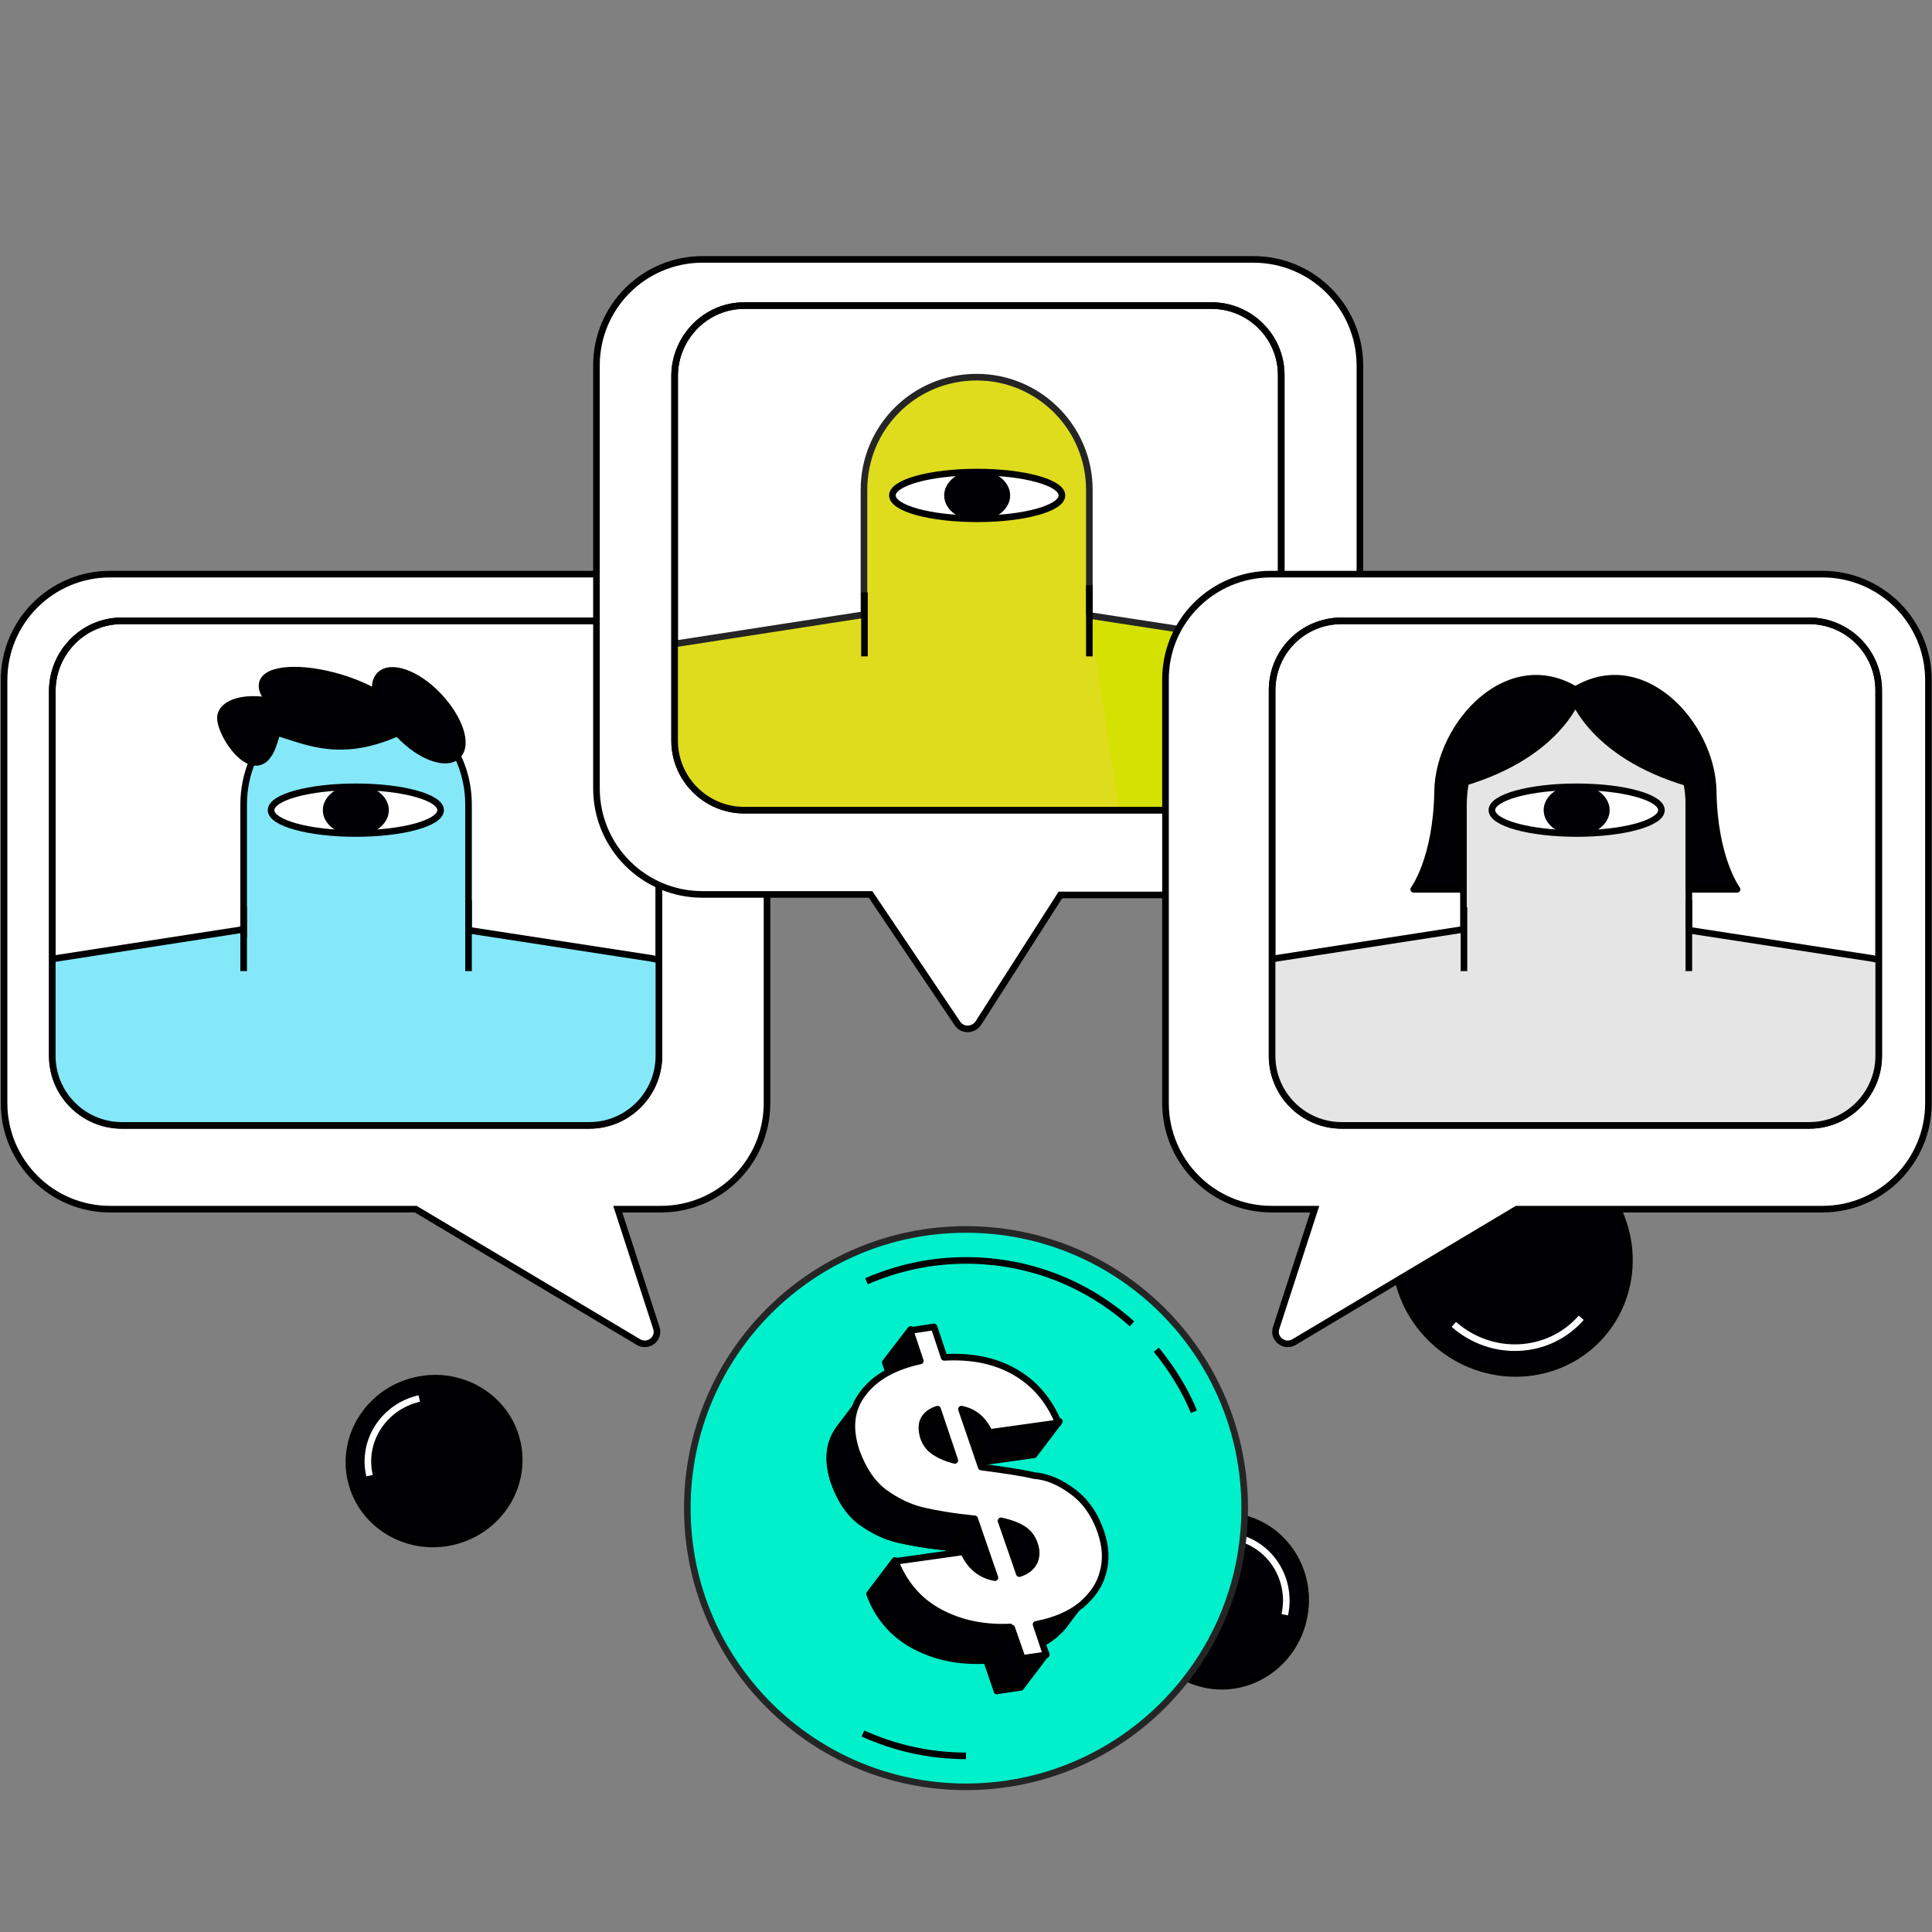
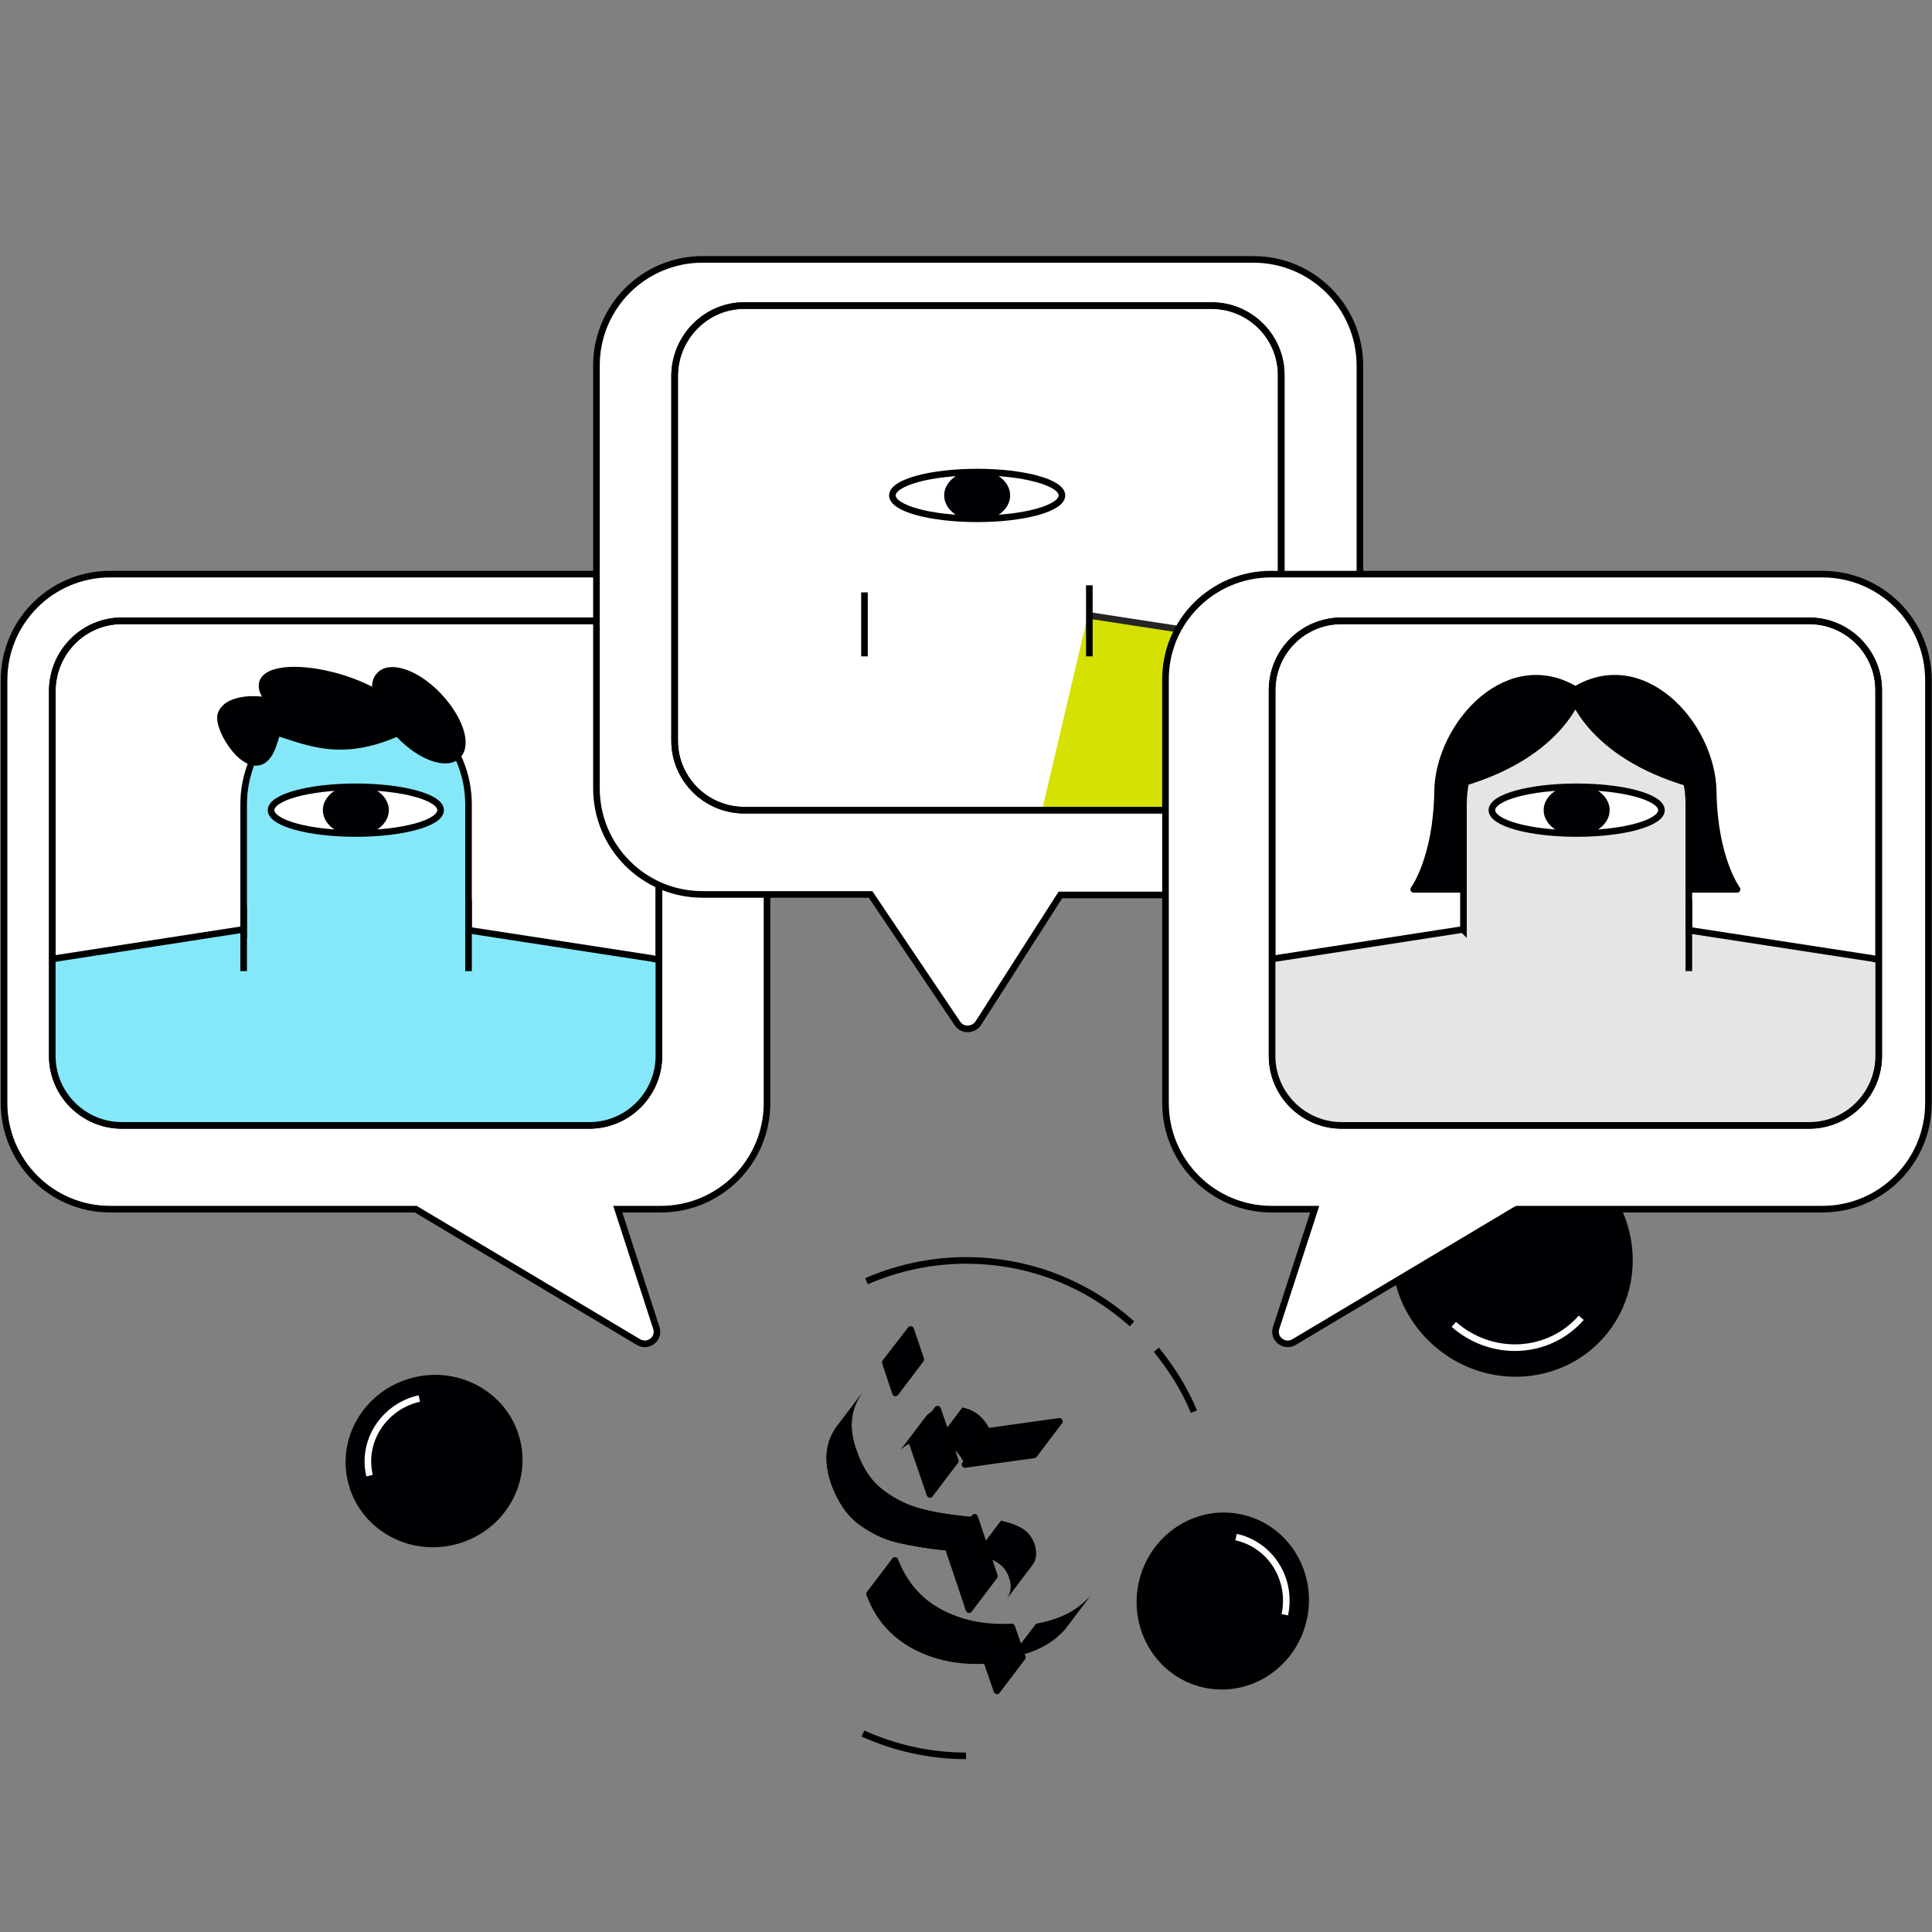
<svg xmlns="http://www.w3.org/2000/svg" xmlns:xlink="http://www.w3.org/1999/xlink" version="1.1" id="Layer_1" x="0px" y="0px" viewBox="0 0 380.6 380.6" style="enable-background:new 0 0 380.6 380.6;" xml:space="preserve">
  <rect x="0" y="0" width="380.6" height="380.6" fill="#808080" stroke="none" />
  <style type="text/css">
	.st0{fill:#000005;stroke:#000000;stroke-width:1.3;stroke-miterlimit:10;}
	.st1{fill:none;stroke:#FFFFFF;stroke-width:1.3;stroke-miterlimit:10;}
	.st2{fill:#000005;stroke:#000000;stroke-width:1.3;stroke-miterlimit:10;}
	.st3{fill:#FFFFFF;stroke:#000000;stroke-width:1.3;stroke-miterlimit:10;}
	.st4{fill:#FFFFFF;stroke:#000000;stroke-width:1.3;stroke-linejoin:round;}
	.st5{clip-path:url(#SVGID_00000004511021857670905210000002457111908622863749_);}
	.st6{fill:#84E8F8;stroke:#000000;stroke-width:1.3;stroke-miterlimit:10;}
	.st7{fill:none;stroke:#000000;stroke-width:1.3;stroke-linejoin:round;}
	.st8{fill:#000005;}
	.st9{clip-path:url(#SVGID_00000137091199186959532380000008503440815408778651_);}
	.st10{fill:#D5E100;stroke:#252525;stroke-width:1.3;stroke-miterlimit:10;}
	.st11{fill:#DEDC1C;stroke:#252525;stroke-width:1.3;stroke-miterlimit:10;}
	.st12{clip-path:url(#SVGID_00000011021970850941778770000002570179953080539565_);}
	.st13{fill:#E5E5E5;stroke:#000000;stroke-width:1.3;stroke-miterlimit:10;}
	.st14{fill:#000005;stroke:#000000;stroke-width:1.3;stroke-linejoin:round;}
	.st15{fill:#00F0CB;stroke:#252525;stroke-width:1.3;stroke-miterlimit:10;}
	.st16{clip-path:url(#SVGID_00000127042923173354860570000013472654286204255631_);}
	.st17{clip-path:url(#SVGID_00000021835236090094955930000018335228962127450554_);}
	.st18{clip-path:url(#SVGID_00000173120321887268477850000006284883532794186641_);}
	.st19{clip-path:url(#SVGID_00000051344109246502416670000017535583249889714307_);}
	.st20{clip-path:url(#SVGID_00000150082060133005151250000001517879466183664801_);}
	.st21{clip-path:url(#SVGID_00000122001587021359781590000015289118886927636385_);}
	.st22{fill:none;stroke:#000000;stroke-width:1.3;stroke-miterlimit:10;}
	.st23{fill:#000005;stroke:#000000;stroke-width:1.3;stroke-miterlimit:10;}
	.st24{fill:none;}
</style>
  <g id="uuid-c5284f83-0d33-4cf1-a6d7-33bcb13d2a92">
</g>
  <g id="uuid-5c968476-28af-46a8-85a7-4aff4d9a1670">
    <g id="uuid-b0599f5f-d675-49f9-ab8a-ef3b1d4c426c">
      <g>
        <g>
          <ellipse transform="matrix(0.21 -0.978 0.978 0.21 -118.24 484.649)" class="st0" cx="240.8" cy="315.5" rx="16.8" ry="16.3" />
          <path class="st1" d="M243.5,302.8c6.8,1.5,11.1,8.3,9.6,15.3" />
        </g>
        <g>
          <ellipse transform="matrix(0.658 -0.753 0.753 0.658 -84.638 308.893)" class="st2" cx="297.9" cy="247.7" rx="22.7" ry="23.4" />
          <path class="st1" d="M311.5,259.6c-6.4,7.3-17.6,7.9-25.1,1.3" />
        </g>
        <g>
          <g>
            <path class="st3" d="M130.2,113.1H21.7c-11.5,0-20.9,9.3-20.9,20.9v83.3c0,11.5,9.3,20.9,20.9,20.9h60.2l43.9,26.2       c1.9,1.1,4.2-0.7,3.5-2.8l-7.6-23.4h8.5c11.5,0,20.9-9.3,20.9-20.9V134C151.1,122.4,141.7,113.1,130.2,113.1z" />
            <path class="st4" d="M24,122.3h92.1c7.5,0,13.7,6.1,13.7,13.7v72c0,7.5-6.1,13.7-13.7,13.7H24c-7.5,0-13.7-6.1-13.7-13.7v-72       C10.4,128.4,16.5,122.3,24,122.3z" />
            <g>
              <g>
                <defs>
                  <path id="SVGID_1_" d="M24,122.3h92.1c7.5,0,13.7,6.1,13.7,13.7v72c0,7.5-6.1,13.7-13.7,13.7H24c-7.5,0-13.7-6.1-13.7-13.7          v-72C10.4,128.4,16.5,122.3,24,122.3z" />
                </defs>
                <clipPath id="SVGID_00000118370243734492282640000007480136537430946726_">
                  <use xlink:href="#SVGID_1_" style="overflow:visible;" />
                </clipPath>
                <g style="clip-path:url(#SVGID_00000118370243734492282640000007480136537430946726_);">
                  <g>
                    <polyline class="st6" points="92,183.2 128.4,188.8 131.9,189.6 131.9,260.4 73.8,260.4          " />
                    <g>
                      <path class="st6" d="M92.3,183.2v-24.7c0-12.2-9.9-22.2-22.2-22.2S48,146.3,48,158.5v24.7l-0.1-0.1l-40.1,6.2l1.6,71.6            c0,7.8,16.6,14.2,24.4,14.2S48,268.7,48,260.8v-6C48,267,57.9,277,70.1,277s22.2-9.9,22.2-22.2v6            c0,7.8,6.3,14.2,14.2,14.2" />
                      <line class="st7" x1="48" y1="178.7" x2="48" y2="191.3" />
                      <line class="st7" x1="92.3" y1="177.3" x2="92.3" y2="191.3" />
                      <ellipse class="st4" cx="70.1" cy="159.6" rx="16.7" ry="4.6" />
                      <ellipse class="st8" cx="70.1" cy="159.6" rx="6.5" ry="5" />
                    </g>
                  </g>
                </g>
              </g>
            </g>
            <path class="st7" d="M24,122.3h92.1c7.5,0,13.7,6.1,13.7,13.7v72c0,7.5-6.1,13.7-13.7,13.7H24c-7.5,0-13.7-6.1-13.7-13.7v-72       C10.4,128.4,16.5,122.3,24,122.3z" />
          </g>
          <g>
            <path class="st3" d="M246.9,51.1H138.4c-11.5,0-20.9,9.3-20.9,20.9v83.3c0,11.5,9.3,20.9,20.9,20.9h33.1l17.1,25.4       c1,1.5,3.1,1.4,4.1,0l16.2-25.3H247c11.5,0,20.9-9.3,20.9-20.9V71.9C267.8,60.4,258.5,51.1,246.9,51.1z" />
            <g>
              <path class="st4" d="M146.6,60.2h92.1c7.5,0,13.7,6.1,13.7,13.7v72c0,7.5-6.1,13.7-13.7,13.7h-92.1c-7.5,0-13.7-6.1-13.7-13.7        v-72C133,66.4,139.1,60.2,146.6,60.2z" />
              <g>
                <g>
                  <defs>
                    <path id="SVGID_00000159457482571181426340000017296803604665250698_" d="M146.6,60.2h92.1c7.5,0,13.7,6.1,13.7,13.7v72           c0,7.5-6.1,13.7-13.7,13.7h-92.1c-7.5,0-13.7-6.1-13.7-13.7v-72C133,66.4,139.1,60.2,146.6,60.2z" />
                  </defs>
                  <clipPath id="SVGID_00000003794837177878007440000015618937349448173460_">
                    <use xlink:href="#SVGID_00000159457482571181426340000017296803604665250698_" style="overflow:visible;" />
                  </clipPath>
                  <g style="clip-path:url(#SVGID_00000003794837177878007440000015618937349448173460_);">
                    <polyline class="st10" points="214.3,121.2 250.7,126.8 254.2,127.6 254.2,198.3 196.2,198.3          " />
                    <g>
-                       <path class="st11" d="M214.6,121.2V96.5c0-12.2-9.9-22.2-22.2-22.2s-22.2,9.9-22.2,22.2v24.7l-0.1-0.1l-40.1,6.2l1.6,71.6            c0,7.8,16.6,14.2,24.4,14.2s14.2-6.3,14.2-14.2v-6c0,12.2,9.9,22.2,22.2,22.2s22.2-9.9,22.2-22.2v6            c0,7.8,6.3,14.2,14.2,14.2" />
                      <line class="st7" x1="170.3" y1="116.7" x2="170.3" y2="129.3" />
                      <line class="st7" x1="214.6" y1="115.3" x2="214.6" y2="129.3" />
                      <ellipse class="st4" cx="192.5" cy="97.6" rx="16.7" ry="4.6" />
                      <ellipse class="st8" cx="192.5" cy="97.6" rx="6.5" ry="5" />
                    </g>
                  </g>
                </g>
              </g>
              <path class="st7" d="M146.6,60.2h92.1c7.5,0,13.7,6.1,13.7,13.7v72c0,7.5-6.1,13.7-13.7,13.7h-92.1c-7.5,0-13.7-6.1-13.7-13.7        v-72C133,66.4,139.1,60.2,146.6,60.2z" />
            </g>
          </g>
          <g>
            <path class="st3" d="M250.4,113.1H359c11.5,0,20.9,9.3,20.9,20.9v83.3c0,11.5-9.3,20.9-20.9,20.9h-60.2l-43.9,26.2       c-1.9,1.1-4.2-0.7-3.5-2.8l7.6-23.4h-8.5c-11.5,0-20.9-9.3-20.9-20.9V134C229.5,122.4,238.9,113.1,250.4,113.1L250.4,113.1z" />
            <path class="st4" d="M264.3,122.3h92.1c7.5,0,13.7,6.1,13.7,13.7v72c0,7.5-6.1,13.7-13.7,13.7h-92.1c-7.5,0-13.7-6.1-13.7-13.7       v-72C250.6,128.4,256.7,122.3,264.3,122.3z" />
            <g>
              <g>
                <defs>
                  <path id="SVGID_00000100374067216855561690000009398472245293294496_" d="M264.3,122.3h92.1c7.5,0,13.7,6.1,13.7,13.7v72          c0,7.5-6.1,13.7-13.7,13.7h-92.1c-7.5,0-13.7-6.1-13.7-13.7v-72C250.6,128.4,256.7,122.3,264.3,122.3z" />
                </defs>
                <clipPath id="SVGID_00000076601045654253319020000010575261517200397229_">
                  <use xlink:href="#SVGID_00000100374067216855561690000009398472245293294496_" style="overflow:visible;" />
                </clipPath>
                <g style="clip-path:url(#SVGID_00000076601045654253319020000010575261517200397229_);">
                  <g>
                    <polyline class="st13" points="332.4,183.2 368.8,188.8 372.4,189.6 372.4,260.4 314.3,260.4          " />
                    <g>
                      <path class="st13" d="M332.7,183.2v-24.7c0-12.2-9.9-22.2-22.2-22.2s-22.2,9.9-22.2,22.2v24.7l-0.1-0.1l-40.1,6.2            l1.6,71.6c0,7.8,16.6,14.2,24.4,14.2s14.2-6.3,14.2-14.2v-6c0,12.2,9.9,22.2,22.2,22.2s22.2-9.9,22.2-22.2v6            c0,7.8,6.3,14.2,14.2,14.2" />
-                       <line class="st7" x1="288.4" y1="178.7" x2="288.4" y2="191.3" />
                      <line class="st7" x1="332.7" y1="177.3" x2="332.7" y2="191.3" />
                      <ellipse class="st4" cx="310.6" cy="159.6" rx="16.7" ry="4.6" />
                      <ellipse class="st8" cx="310.6" cy="159.6" rx="6.5" ry="5" />
                    </g>
                  </g>
                  <g>
                    <path class="st14" d="M311.2,136.4c0,0-3.3,12.1-23.2,17.9v20.9h-9.5c0,0,4.5-6,4.7-19.3S297.5,127.2,311.2,136.4z" />
                    <path class="st14" d="M309.5,136.4c0,0,3.3,12.1,23.2,17.9v20.9h9.5c0,0-4.5-6-4.7-19.3S323.2,127.2,309.5,136.4z" />
                  </g>
                </g>
              </g>
            </g>
            <path class="st7" d="M264.3,122.3h92.1c7.5,0,13.7,6.1,13.7,13.7v72c0,7.5-6.1,13.7-13.7,13.7h-92.1c-7.5,0-13.7-6.1-13.7-13.7       v-72C250.6,128.4,256.7,122.3,264.3,122.3z" />
          </g>
          <path class="st14" d="M54.6,144.3c6.2,1.9,12.6,5,23.7,0.1c0.1,0.1,0.2,0.3,0.4,0.4c4.2,4.4,9.4,6.2,11.5,4s0.3-7.4-3.9-11.8      c-4.2-4.4-9.4-6.2-11.5-4c-0.8,0.8-1,2-0.8,3.4c-1.9-1.1-4.3-2.1-6.9-2.9c-7.7-2.3-14.6-1.9-15.4,1c-0.3,1.1,0.2,2.3,1.4,3.6      c-4.8-0.9-8.9,0.2-9.6,2.7c-0.8,2.9,5.2,12.3,8.9,8.5C53.5,148,53.7,147.2,54.6,144.3" />
        </g>
        <g>
-           <circle class="st15" cx="190.3" cy="297.1" r="54.9" />
          <g>
            <polygon class="st14" points="181.4,267.8 176.4,274.4 174.4,268.4 179.4,261.9      " />
            <g>
              <g>
                <g>
                  <defs>
                    <path id="SVGID_00000055672888119002541440000017012314486417082016_" d="M195.1,281.9l-5,6.6c-1.2-2.6-3-4.1-5.5-4.6           l5-6.6C192.1,277.8,193.9,279.3,195.1,281.9z" />
                  </defs>
                  <clipPath id="SVGID_00000119083034986189997880000005838806295207103369_">
                    <use xlink:href="#SVGID_00000055672888119002541440000017012314486417082016_" style="overflow:visible;" />
                  </clipPath>
                  <g style="clip-path:url(#SVGID_00000119083034986189997880000005838806295207103369_);">
                    <path class="st14" d="M195.1,281.9l-5,6.6c-1.2-2.6-3-4.1-5.5-4.6l5-6.6C192.1,277.8,193.9,279.3,195.1,281.9" />
                  </g>
                </g>
              </g>
            </g>
            <polygon class="st14" points="208.7,280 203.7,286.6 190.1,288.5 195.1,281.9      " />
            <g>
              <g>
                <g>
                  <defs>
                    <path id="SVGID_00000029044048914187995020000003139640710089126536_" d="M177.3,285.8l5-6.6c0.5-0.7,1.3-1.2,2.4-1.6           l-5,6.6C178.7,284.5,177.8,285.1,177.3,285.8z" />
                  </defs>
                  <clipPath id="SVGID_00000118389985639453323150000011656076236810291612_">
                    <use xlink:href="#SVGID_00000029044048914187995020000003139640710089126536_" style="overflow:visible;" />
                  </clipPath>
                  <g style="clip-path:url(#SVGID_00000118389985639453323150000011656076236810291612_);">
                    <path class="st14" d="M184.7,277.6l-5,6.6c-1.1,0.4-1.9,0.9-2.4,1.6l5-6.6C182.8,278.5,183.6,278,184.7,277.6" />
                  </g>
                </g>
              </g>
            </g>
            <polygon class="st14" points="188.2,287.8 183.2,294.4 179.7,284.2 184.7,277.6      " />
            <g>
              <g>
                <g>
                  <defs>
                    <path id="SVGID_00000050653733061897700300000004434883719882586763_" d="M203.7,307.8l-5,6.6c0.5-1,0.6-2.3,0.1-3.6           c-0.4-1.3-1.2-2.3-2.3-3s-2.5-1.2-4.3-1.6l5-6.6c1.8,0.4,3.2,0.9,4.3,1.6s1.8,1.7,2.3,3           C204.2,305.6,204.2,306.8,203.7,307.8z" />
                  </defs>
                  <clipPath id="SVGID_00000082326476150093597440000017601614240055733683_">
                    <use xlink:href="#SVGID_00000050653733061897700300000004434883719882586763_" style="overflow:visible;" />
                  </clipPath>
                  <g style="clip-path:url(#SVGID_00000082326476150093597440000017601614240055733683_);">
                    <path class="st14" d="M203.7,307.8l-5,6.6c0.5-1,0.6-2.3,0.1-3.6c-0.4-1.3-1.2-2.3-2.3-3s-2.5-1.2-4.3-1.6l5-6.6           c1.8,0.4,3.2,0.9,4.3,1.6s1.8,1.7,2.3,3C204.2,305.6,204.2,306.8,203.7,307.8" />
                  </g>
                </g>
              </g>
            </g>
            <g>
              <g>
                <g>
                  <defs>
                    <path id="SVGID_00000028294725014779973160000005401401362982983561_" d="M203.3,308.4l-5,6.6c0.1-0.2,0.3-0.4,0.4-0.6           l5-6.6C203.6,308,203.4,308.2,203.3,308.4z" />
                  </defs>
                  <clipPath id="SVGID_00000111175530935360241550000003244158859526543513_">
                    <use xlink:href="#SVGID_00000028294725014779973160000005401401362982983561_" style="overflow:visible;" />
                  </clipPath>
                  <g style="clip-path:url(#SVGID_00000111175530935360241550000003244158859526543513_);">
                    <path class="st14" d="M203.3,308.4l-5,6.6c0.1-0.2,0.3-0.4,0.4-0.6l5-6.6C203.6,308,203.4,308.2,203.3,308.4" />
                  </g>
                </g>
              </g>
            </g>
            <g>
              <g>
                <g>
                  <defs>
                    <path id="SVGID_00000041992115903079325210000005715544720421417600_" d="M192,298.9l-5,6.6c-4.2-0.4-7.6-1-10.2-1.6           c-2.6-0.6-5.1-1.8-7.6-3.6c-2.4-1.8-4.2-4.5-5.5-8.1c-1.5-4.5-1.1-8.3,1.3-11.4l5-6.6c-2.4,3.2-2.9,7-1.3,11.4           c1.2,3.6,3,6.3,5.5,8.1c2.4,1.8,5,3,7.6,3.6C184.4,298,187.8,298.5,192,298.9z" />
                  </defs>
                  <clipPath id="SVGID_00000118397548551421444580000000983943777901477558_">
                    <use xlink:href="#SVGID_00000041992115903079325210000005715544720421417600_" style="overflow:visible;" />
                  </clipPath>
                  <g style="clip-path:url(#SVGID_00000118397548551421444580000000983943777901477558_);">
                    <path class="st14" d="M192,298.9l-5,6.6c-4.2-0.4-7.6-1-10.2-1.6c-2.6-0.6-5.1-1.8-7.6-3.6c-2.4-1.8-4.2-4.5-5.5-8.1           c-1.5-4.5-1.1-8.3,1.3-11.4l5-6.6c-2.4,3.2-2.9,7-1.3,11.4c1.2,3.6,3,6.3,5.5,8.1c2.4,1.8,5,3,7.6,3.6           C184.4,298,187.8,298.5,192,298.9" />
                  </g>
                </g>
              </g>
            </g>
            <polygon class="st14" points="195.9,310.5 190.9,317.1 187,305.5 192,298.9      " />
            <g>
              <g>
                <g>
                  <defs>
                    <path id="SVGID_00000033363791230310885980000013940646326060295611_" d="M215.3,313.7l-5,6.6c-0.6,0.9-1.4,1.6-2.3,2.4           c-2.2,1.8-5.2,3.1-8.9,3.8l5-6.6c3.7-0.7,6.7-1.9,8.9-3.8C213.9,315.4,214.7,314.6,215.3,313.7z" />
                  </defs>
                  <clipPath id="SVGID_00000148650955739031781970000017378932697251000476_">
                    <use xlink:href="#SVGID_00000033363791230310885980000013940646326060295611_" style="overflow:visible;" />
                  </clipPath>
                  <g style="clip-path:url(#SVGID_00000148650955739031781970000017378932697251000476_);">
                    <path class="st14" d="M215.3,313.7l-5,6.6c-0.6,0.9-1.4,1.6-2.3,2.4c-2.2,1.8-5.2,3.1-8.9,3.8l5-6.6           c3.7-0.7,6.7-1.9,8.9-3.8C213.9,315.4,214.7,314.6,215.3,313.7" />
                  </g>
                </g>
              </g>
            </g>
            <polygon class="st14" points="201.4,326.5 196.4,333.1 194.3,327 199.3,320.5      " />
-             <polygon class="st14" points="206.1,325.8 201.1,332.4 196.4,333.1 201.4,326.5      " />
-             <path class="st4" d="M211.4,293.9c2.4,1.8,4.3,4.4,5.5,8c0.9,2.7,1.1,5.3,0.4,7.8c-0.6,2.5-2.1,4.6-4.3,6.5       c-2.2,1.8-5.2,3.1-8.9,3.8l2,6l-4.7,0.7l-2.1-6c-5.4,0.3-10.1-0.7-14.2-2.9c-4.1-2.2-7.1-5.6-8.8-10.2l13.5-1.9       c1.3,2.9,3.4,4.6,6.2,5.1l-4-11.6c-4.2-0.4-7.6-1-10.2-1.6c-2.6-0.6-5.1-1.8-7.6-3.6c-2.4-1.8-4.2-4.5-5.5-8.1       c-1.5-4.5-1.1-8.3,1.3-11.4c2.4-3.2,6.2-5.3,11.3-6.4l-2-6l4.7-0.7l2,6c5.3-0.3,9.9,0.6,13.8,2.8c3.9,2.2,6.8,5.5,8.7,10.1       l-13.6,1.9c-1.2-2.6-3-4.1-5.5-4.6l3.9,11.4c4.5,0.6,8,1.1,10.5,1.7C206.5,290.9,209,292.1,211.4,293.9L211.4,293.9z        M203.7,307.8c0.5-1,0.6-2.3,0.1-3.6c-0.4-1.3-1.2-2.3-2.3-3s-2.5-1.2-4.3-1.6l3.6,10.4C202.1,309.6,203.1,308.9,203.7,307.8        M184.7,277.6c-1.3,0.4-2.2,1.1-2.7,2s-0.5,2.1-0.1,3.5c0.4,1.2,1.1,2.2,2.2,2.9c1,0.7,2.4,1.3,4,1.7L184.7,277.6L184.7,277.6z       " />
            <path class="st14" d="M199.3,320.5l-5,6.6c-5.4,0.3-10.1-0.7-14.2-2.9c-4.1-2.2-7.1-5.6-8.8-10.2l5-6.6c1.8,4.6,4.7,8,8.8,10.2       C189.2,319.8,193.9,320.8,199.3,320.5" />
          </g>
          <path class="st22" d="M227.8,265.9c3,3.7,5.6,7.8,7.4,12.2" />
          <path class="st22" d="M170.7,252.4c6-2.6,12.6-4.1,19.6-4.1c12.6,0,24,4.7,32.7,12.5" />
          <path class="st22" d="M190.3,345.9c-7.2,0-14.1-1.6-20.3-4.4" />
        </g>
        <g>
          <ellipse transform="matrix(0.974 -0.227 0.227 0.974 -63.098 26.919)" class="st23" cx="85.5" cy="287.8" rx="16.8" ry="16.3" />
          <path class="st1" d="M72.8,290.7c-1.6-6.8,2.8-13.6,9.8-15.2" />
        </g>
      </g>
      <rect class="st24" width="380.6" height="380.6" />
    </g>
  </g>
</svg>